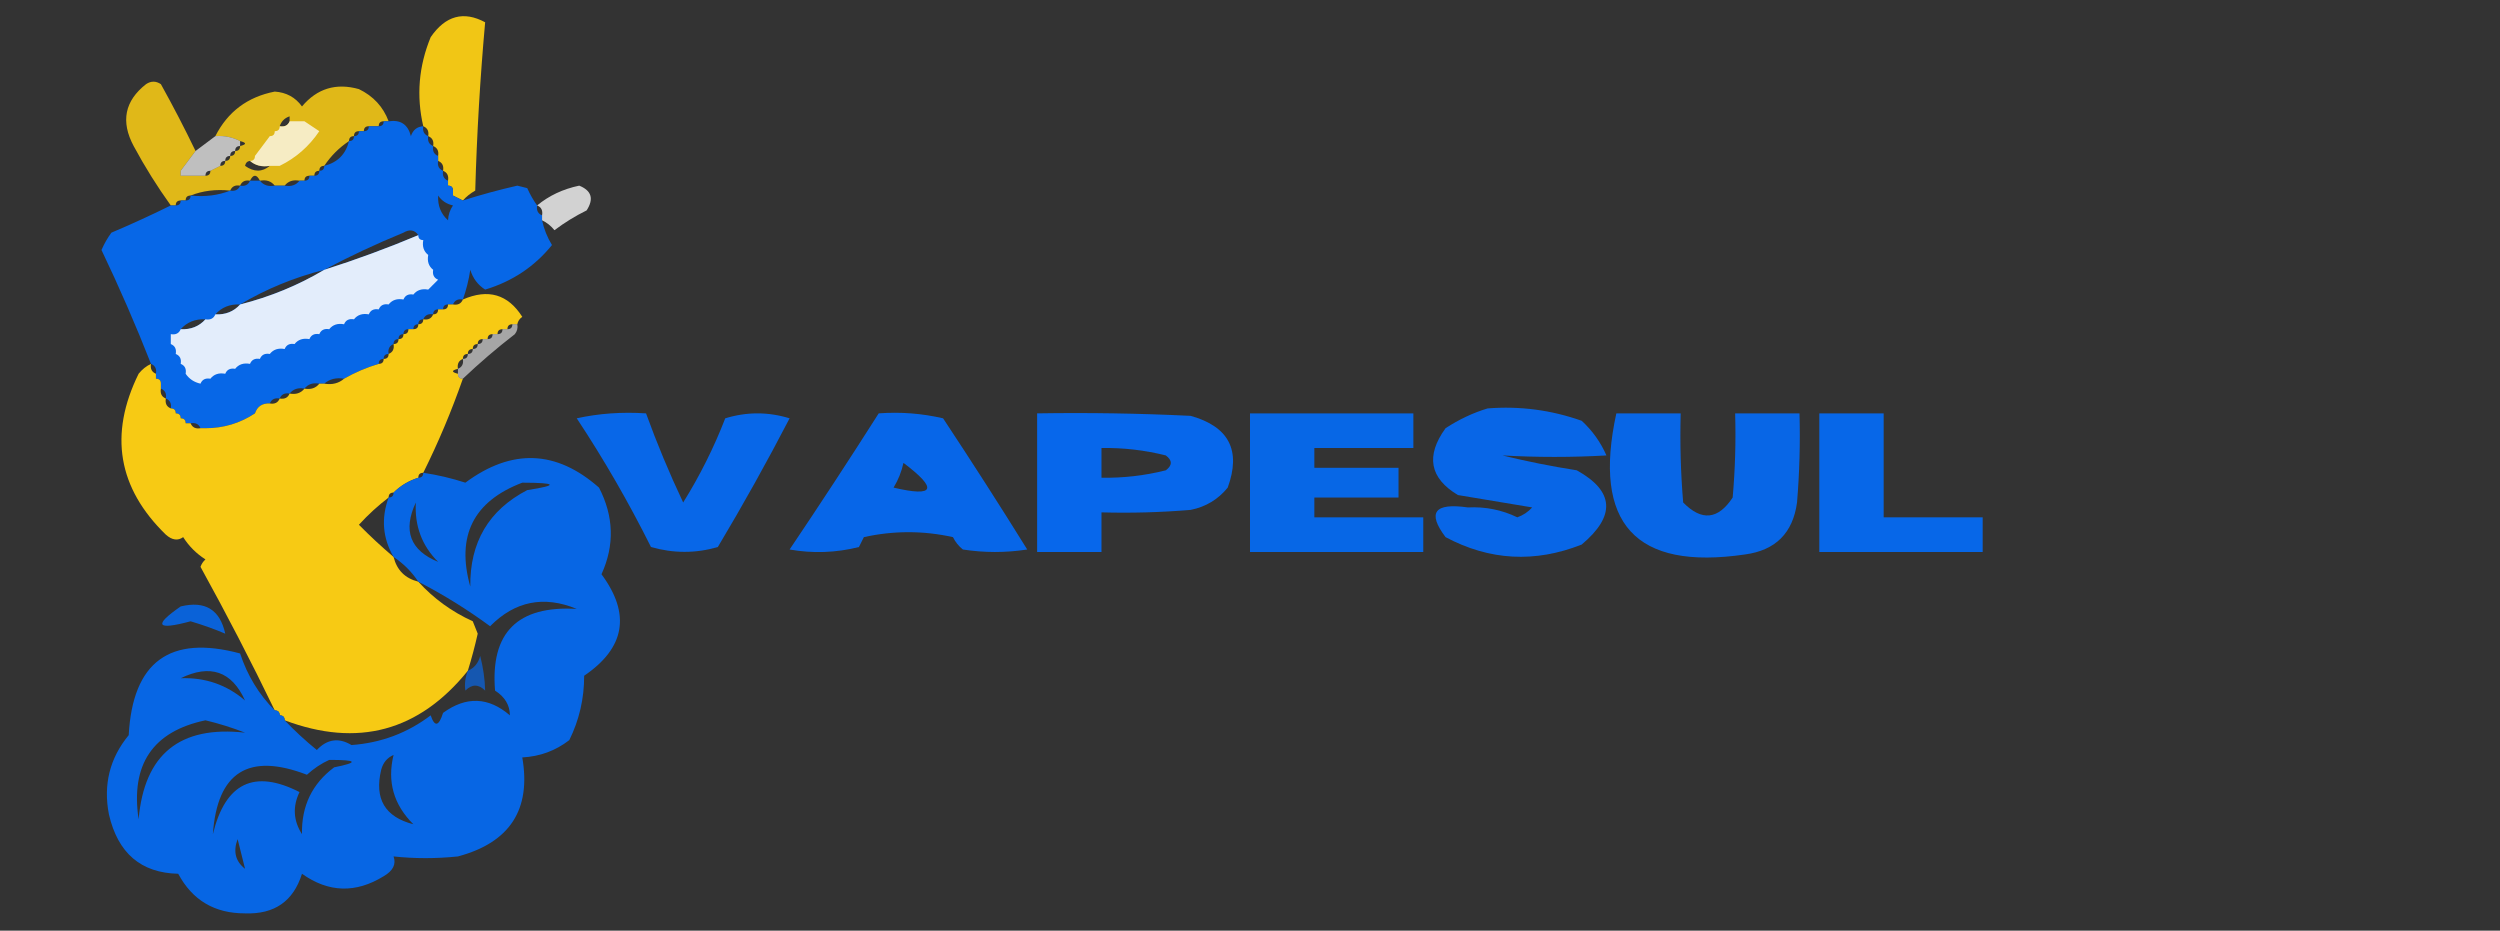
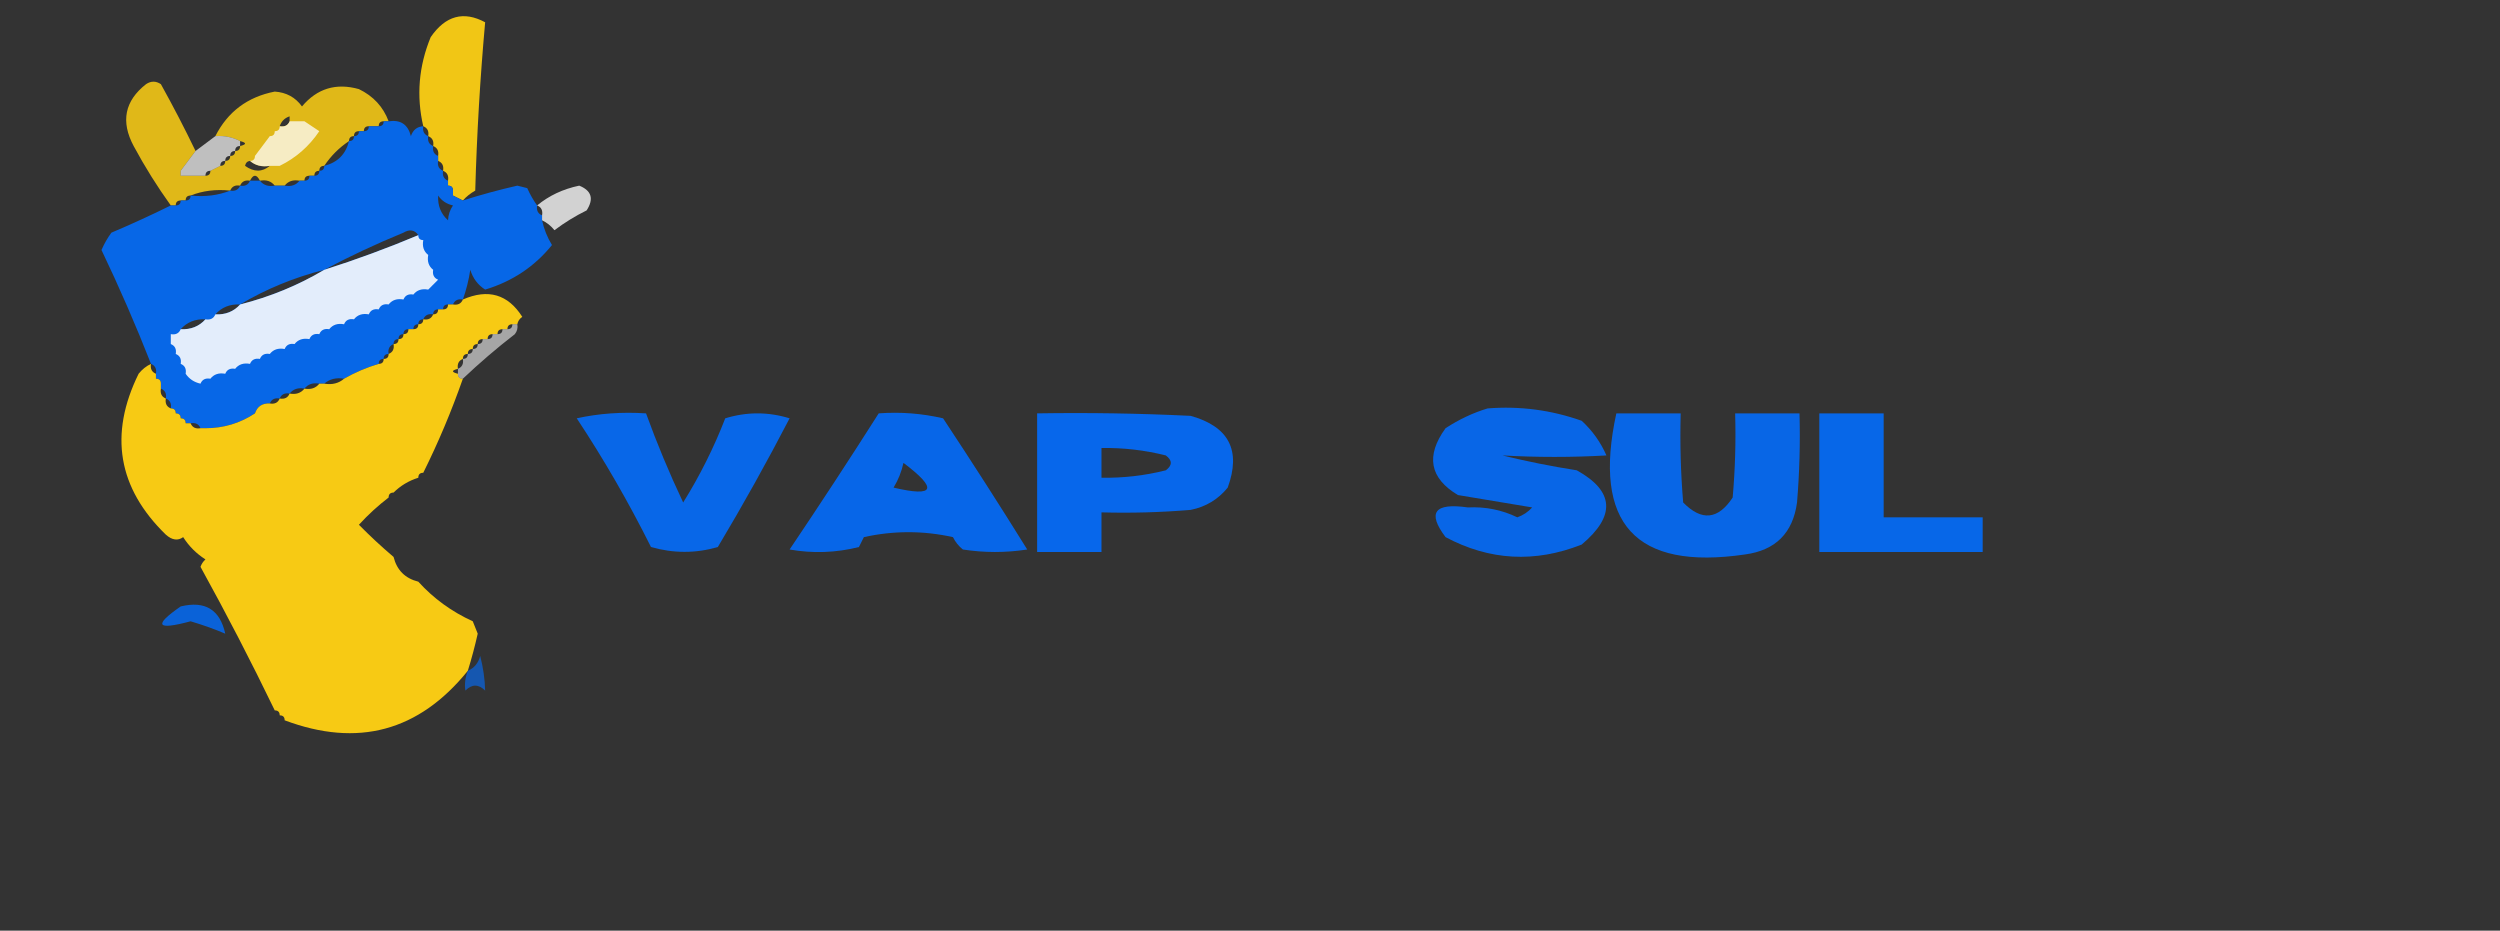
<svg xmlns="http://www.w3.org/2000/svg" version="1.1" width="505px" height="188px" style="shape-rendering:geometricPrecision; text-rendering:geometricPrecision; image-rendering:optimizeQuality; fill-rule:evenodd; clip-rule:evenodd">
  <rect width="100%" height="100%" fill="#333333" stroke="none" />
  <g>
    <path style="opacity:0.944" fill="#fcce14" d="M 93.5,40.5 C 92.833,40.167 92.167,39.833 91.5,39.5C 91.5,39.167 91.5,38.833 91.5,38.5C 91.5,37.833 91.167,37.5 90.5,37.5C 90.5,37.167 90.5,36.833 90.5,36.5C 90.672,35.508 90.338,34.842 89.5,34.5C 89.672,33.508 89.338,32.842 88.5,32.5C 88.5,32.167 88.5,31.833 88.5,31.5C 88.672,30.508 88.338,29.842 87.5,29.5C 87.672,28.508 87.338,27.842 86.5,27.5C 86.672,26.508 86.338,25.842 85.5,25.5C 84.077,19.389 84.577,13.389 87,7.5C 89.989,3.159 93.656,2.159 98,4.5C 96.988,15.766 96.321,27.099 96,38.5C 95.005,39.066 94.172,39.733 93.5,40.5 Z" />
  </g>
  <g>
    <path style="opacity:0.86" fill="#fcce14" d="M 39.5,30.5 C 38.5,31.833 37.5,33.167 36.5,34.5C 33.833,35.5 33.833,36.5 36.5,37.5C 36.5,36.833 36.5,36.167 36.5,35.5C 38.167,35.5 39.833,35.5 41.5,35.5C 42.167,35.5 42.5,35.167 42.5,34.5C 43.167,34.167 43.833,33.833 44.5,33.5C 45.167,33.5 45.5,33.167 45.5,32.5C 46.167,32.5 46.5,32.167 46.5,31.5C 47.167,31.5 47.5,31.167 47.5,30.5C 48.167,30.5 48.5,30.167 48.5,29.5C 49.833,29.167 49.833,28.833 48.5,28.5C 46.958,27.699 45.291,27.366 43.5,27.5C 45.998,22.576 49.998,19.576 55.5,18.5C 57.842,18.662 59.675,19.662 61,21.5C 64.05,17.87 67.883,16.703 72.5,18C 75.409,19.405 77.409,21.572 78.5,24.5C 78.167,24.5 77.833,24.5 77.5,24.5C 76.833,24.5 76.5,24.833 76.5,25.5C 75.833,25.5 75.167,25.5 74.5,25.5C 73.833,25.5 73.5,25.833 73.5,26.5C 73.167,26.5 72.833,26.5 72.5,26.5C 71.833,26.5 71.5,26.833 71.5,27.5C 70.833,27.5 70.5,27.833 70.5,28.5C 68.5,29.833 66.833,31.5 65.5,33.5C 64.833,33.5 64.5,33.833 64.5,34.5C 63.833,34.5 63.5,34.833 63.5,35.5C 63.167,35.5 62.833,35.5 62.5,35.5C 61.833,35.5 61.5,35.833 61.5,36.5C 61.167,36.5 60.833,36.5 60.5,36.5C 59.209,36.263 58.209,36.596 57.5,37.5C 56.833,37.5 56.167,37.5 55.5,37.5C 54.791,36.596 53.791,36.263 52.5,36.5C 51.833,35.167 51.167,35.167 50.5,36.5C 49.508,36.328 48.842,36.662 48.5,37.5C 47.508,37.328 46.842,37.662 46.5,38.5C 43.615,38.194 40.948,38.527 38.5,39.5C 37.833,39.5 37.5,39.833 37.5,40.5C 37.167,40.5 36.833,40.5 36.5,40.5C 35.833,40.5 35.5,40.833 35.5,41.5C 35.167,41.5 34.833,41.5 34.5,41.5C 31.761,37.696 29.261,33.696 27,29.5C 24.35,24.552 25.184,20.385 29.5,17C 30.5,16.333 31.5,16.333 32.5,17C 34.987,21.475 37.32,25.975 39.5,30.5 Z M 58.5,23.5 C 58.5,23.833 58.5,24.167 58.5,24.5C 58.158,25.338 57.492,25.672 56.5,25.5C 56.833,24.5 57.5,23.833 58.5,23.5 Z M 50.5,32.5 C 51.568,33.434 52.901,33.768 54.5,33.5C 52.965,34.788 51.298,34.788 49.5,33.5C 49.624,32.893 49.957,32.56 50.5,32.5 Z M 36.5,34.5 C 36.5,34.833 36.5,35.167 36.5,35.5C 36.5,36.167 36.5,36.833 36.5,37.5C 33.833,36.5 33.833,35.5 36.5,34.5 Z" />
  </g>
  <g>
    <path style="opacity:0.749" fill="#fefefe" d="M 58.5,24.5 C 59.5,24.5 60.5,24.5 61.5,24.5C 62.5,25.167 63.5,25.833 64.5,26.5C 62.427,29.576 59.761,31.91 56.5,33.5C 55.833,33.5 55.167,33.5 54.5,33.5C 52.901,33.768 51.568,33.434 50.5,32.5C 51.167,32.5 51.5,32.167 51.5,31.5C 52.488,30.205 53.488,28.872 54.5,27.5C 55.167,27.5 55.5,27.167 55.5,26.5C 56.167,26.5 56.5,26.167 56.5,25.5C 57.492,25.672 58.158,25.338 58.5,24.5 Z" />
  </g>
  <g>
    <path style="opacity:0.968" fill="#0668ec" d="M 77.5,24.5 C 77.833,24.5 78.167,24.5 78.5,24.5C 80.912,24.137 82.412,25.137 83,27.5C 83.417,26.244 84.25,25.577 85.5,25.5C 85.328,26.492 85.662,27.158 86.5,27.5C 86.328,28.492 86.662,29.158 87.5,29.5C 87.328,30.492 87.662,31.158 88.5,31.5C 88.5,31.833 88.5,32.167 88.5,32.5C 88.328,33.492 88.662,34.158 89.5,34.5C 89.328,35.492 89.662,36.158 90.5,36.5C 90.5,36.833 90.5,37.167 90.5,37.5C 91.167,37.5 91.5,37.833 91.5,38.5C 91.5,38.833 91.5,39.167 91.5,39.5C 91.5,40.167 91.5,40.833 91.5,41.5C 92.492,41.672 93.158,41.338 93.5,40.5C 97.092,39.351 100.759,38.351 104.5,37.5C 105.167,37.667 105.833,37.833 106.5,38C 107.085,39.302 107.751,40.469 108.5,41.5C 108.328,42.492 108.662,43.158 109.5,43.5C 109.5,43.833 109.5,44.167 109.5,44.5C 109.877,46.258 110.544,47.925 111.5,49.5C 107.971,53.855 103.471,56.855 98,58.5C 96.523,57.556 95.523,56.223 95,54.5C 94.685,56.586 94.185,58.586 93.5,60.5C 92.508,60.328 91.842,60.662 91.5,61.5C 91.167,61.5 90.833,61.5 90.5,61.5C 89.833,61.5 89.5,61.833 89.5,62.5C 89.167,62.5 88.833,62.5 88.5,62.5C 87.833,62.5 87.5,62.833 87.5,63.5C 86.508,63.328 85.842,63.662 85.5,64.5C 84.833,64.5 84.5,64.833 84.5,65.5C 83.833,65.5 83.5,65.833 83.5,66.5C 83.167,66.5 82.833,66.5 82.5,66.5C 81.833,66.5 81.5,66.833 81.5,67.5C 80.833,67.5 80.5,67.833 80.5,68.5C 79.833,68.5 79.5,68.833 79.5,69.5C 78.662,69.842 78.328,70.508 78.5,71.5C 77.833,71.5 77.5,71.833 77.5,72.5C 76.833,72.5 76.5,72.833 76.5,73.5C 73.982,74.264 71.649,75.264 69.5,76.5C 67.901,76.232 66.568,76.566 65.5,77.5C 65.167,77.5 64.833,77.5 64.5,77.5C 63.209,77.263 62.209,77.596 61.5,78.5C 60.209,78.263 59.209,78.596 58.5,79.5C 57.508,79.328 56.842,79.662 56.5,80.5C 55.508,80.328 54.842,80.662 54.5,81.5C 52.973,81.427 51.973,82.094 51.5,83.5C 48.487,85.5 45.154,86.5 41.5,86.5C 41.167,86.5 40.833,86.5 40.5,86.5C 40.158,85.662 39.492,85.328 38.5,85.5C 38.167,85.5 37.833,85.5 37.5,85.5C 37.5,84.833 37.167,84.5 36.5,84.5C 36.5,83.833 36.167,83.5 35.5,83.5C 35.5,82.833 35.167,82.5 34.5,82.5C 34.672,81.508 34.338,80.842 33.5,80.5C 33.672,79.508 33.338,78.842 32.5,78.5C 32.5,78.167 32.5,77.833 32.5,77.5C 32.5,76.833 32.167,76.5 31.5,76.5C 31.5,76.167 31.5,75.833 31.5,75.5C 31.672,74.508 31.338,73.842 30.5,73.5C 27.454,65.738 24.121,58.071 20.5,50.5C 21.04,49.252 21.707,48.085 22.5,47C 26.644,45.241 30.644,43.408 34.5,41.5C 34.833,41.5 35.167,41.5 35.5,41.5C 36.167,41.5 36.5,41.167 36.5,40.5C 36.833,40.5 37.167,40.5 37.5,40.5C 38.167,40.5 38.5,40.167 38.5,39.5C 41.385,39.806 44.052,39.473 46.5,38.5C 47.492,38.672 48.158,38.338 48.5,37.5C 49.492,37.672 50.158,37.338 50.5,36.5C 51.167,36.5 51.833,36.5 52.5,36.5C 53.209,37.404 54.209,37.737 55.5,37.5C 56.167,37.5 56.833,37.5 57.5,37.5C 58.791,37.737 59.791,37.404 60.5,36.5C 60.833,36.5 61.167,36.5 61.5,36.5C 62.167,36.5 62.5,36.167 62.5,35.5C 62.833,35.5 63.167,35.5 63.5,35.5C 64.167,35.5 64.5,35.167 64.5,34.5C 65.167,34.5 65.5,34.167 65.5,33.5C 68.167,32.833 69.833,31.167 70.5,28.5C 71.167,28.5 71.5,28.167 71.5,27.5C 72.167,27.5 72.5,27.167 72.5,26.5C 72.833,26.5 73.167,26.5 73.5,26.5C 74.167,26.5 74.5,26.167 74.5,25.5C 75.167,25.5 75.833,25.5 76.5,25.5C 77.167,25.5 77.5,25.167 77.5,24.5 Z M 88.5,39.5 C 89.222,40.551 90.222,41.218 91.5,41.5C 90.89,42.391 90.557,43.391 90.5,44.5C 89.069,43.22 88.402,41.553 88.5,39.5 Z M 91.5,39.5 C 92.167,39.833 92.833,40.167 93.5,40.5C 93.158,41.338 92.492,41.672 91.5,41.5C 91.5,40.833 91.5,40.167 91.5,39.5 Z M 84.5,47.5 C 78.265,50.118 71.932,52.452 65.5,54.5C 70.622,51.775 75.955,49.275 81.5,47C 82.749,46.26 83.749,46.426 84.5,47.5 Z M 65.5,54.5 C 60.233,57.628 54.566,59.962 48.5,61.5C 53.767,58.372 59.434,56.038 65.5,54.5 Z M 48.5,61.5 C 47.22,62.931 45.553,63.598 43.5,63.5C 44.78,62.069 46.447,61.402 48.5,61.5 Z M 41.5,64.5 C 40.22,65.931 38.553,66.598 36.5,66.5C 37.78,65.069 39.447,64.402 41.5,64.5 Z" />
  </g>
  <g>
    <path style="opacity:0.689" fill="#fefefe" d="M 43.5,27.5 C 45.291,27.366 46.958,27.699 48.5,28.5C 48.5,28.833 48.5,29.167 48.5,29.5C 47.833,29.5 47.5,29.833 47.5,30.5C 46.833,30.5 46.5,30.833 46.5,31.5C 45.833,31.5 45.5,31.833 45.5,32.5C 44.833,32.5 44.5,32.833 44.5,33.5C 43.833,33.833 43.167,34.167 42.5,34.5C 41.833,34.5 41.5,34.833 41.5,35.5C 39.833,35.5 38.167,35.5 36.5,35.5C 36.5,35.167 36.5,34.833 36.5,34.5C 37.5,33.167 38.5,31.833 39.5,30.5C 40.833,29.5 42.167,28.5 43.5,27.5 Z" />
  </g>
  <g>
    <path style="opacity:0.782" fill="#fefefe" d="M 109.5,44.5 C 109.5,44.167 109.5,43.833 109.5,43.5C 109.672,42.508 109.338,41.842 108.5,41.5C 110.895,39.52 113.729,38.187 117,37.5C 119.502,38.501 120.002,40.167 118.5,42.5C 116.201,43.635 114.034,44.968 112,46.5C 111.292,45.62 110.458,44.953 109.5,44.5 Z" />
  </g>
  <g>
    <path style="opacity:0.889" fill="#fefefe" d="M 84.5,47.5 C 84.5,48.167 84.833,48.5 85.5,48.5C 85.263,49.791 85.596,50.791 86.5,51.5C 86.263,52.791 86.596,53.791 87.5,54.5C 87.328,55.492 87.662,56.158 88.5,56.5C 87.833,57.167 87.167,57.833 86.5,58.5C 85.209,58.263 84.209,58.596 83.5,59.5C 82.508,59.328 81.842,59.662 81.5,60.5C 80.209,60.263 79.209,60.596 78.5,61.5C 77.508,61.328 76.842,61.662 76.5,62.5C 75.508,62.328 74.842,62.662 74.5,63.5C 73.209,63.263 72.209,63.596 71.5,64.5C 70.508,64.328 69.842,64.662 69.5,65.5C 68.209,65.263 67.209,65.596 66.5,66.5C 65.508,66.328 64.842,66.662 64.5,67.5C 63.508,67.328 62.842,67.662 62.5,68.5C 61.209,68.263 60.209,68.596 59.5,69.5C 58.508,69.328 57.842,69.662 57.5,70.5C 56.209,70.263 55.209,70.596 54.5,71.5C 53.508,71.328 52.842,71.662 52.5,72.5C 51.508,72.328 50.842,72.662 50.5,73.5C 49.209,73.263 48.209,73.596 47.5,74.5C 46.508,74.328 45.842,74.662 45.5,75.5C 44.209,75.263 43.209,75.596 42.5,76.5C 41.508,76.328 40.842,76.662 40.5,77.5C 39.222,77.218 38.222,76.551 37.5,75.5C 37.672,74.508 37.338,73.842 36.5,73.5C 36.672,72.508 36.338,71.842 35.5,71.5C 35.672,70.508 35.338,69.842 34.5,69.5C 34.5,68.833 34.5,68.167 34.5,67.5C 35.492,67.672 36.158,67.338 36.5,66.5C 38.553,66.598 40.22,65.931 41.5,64.5C 42.492,64.672 43.158,64.338 43.5,63.5C 45.553,63.598 47.22,62.931 48.5,61.5C 54.566,59.962 60.233,57.628 65.5,54.5C 71.932,52.452 78.265,50.118 84.5,47.5 Z" />
  </g>
  <g>
    <path style="opacity:0.974" fill="#fcce14" d="M 104.5,65.5 C 104.167,65.5 103.833,65.5 103.5,65.5C 102.833,65.5 102.5,65.833 102.5,66.5C 102.167,66.5 101.833,66.5 101.5,66.5C 100.833,66.5 100.5,66.833 100.5,67.5C 100.167,67.5 99.833,67.5 99.5,67.5C 98.833,67.5 98.5,67.833 98.5,68.5C 98.167,68.5 97.833,68.5 97.5,68.5C 96.833,68.5 96.5,68.833 96.5,69.5C 95.833,69.5 95.5,69.833 95.5,70.5C 94.833,70.5 94.5,70.833 94.5,71.5C 93.833,71.5 93.5,71.833 93.5,72.5C 92.662,72.842 92.328,73.508 92.5,74.5C 91.167,74.833 91.167,75.167 92.5,75.5C 92.5,76.167 92.833,76.5 93.5,76.5C 91.214,83.035 88.547,89.369 85.5,95.5C 84.833,95.5 84.5,95.833 84.5,96.5C 82.566,97.11 80.899,98.11 79.5,99.5C 78.833,99.5 78.5,99.833 78.5,100.5C 76.37,102.127 74.37,103.96 72.5,106C 74.72,108.255 77.053,110.422 79.5,112.5C 80.167,115.167 81.833,116.833 84.5,117.5C 87.564,120.883 91.231,123.55 95.5,125.5C 95.833,126.333 96.167,127.167 96.5,128C 95.929,130.544 95.262,133.044 94.5,135.5C 84.619,147.721 72.286,151.054 57.5,145.5C 57.5,144.833 57.167,144.5 56.5,144.5C 56.5,143.833 56.167,143.5 55.5,143.5C 50.781,133.73 45.781,124.063 40.5,114.5C 40.709,113.914 41.043,113.414 41.5,113C 39.667,111.833 38.167,110.333 37,108.5C 35.927,109.28 34.76,109.113 33.5,108C 23.807,98.577 21.973,87.744 28,75.5C 28.708,74.62 29.542,73.953 30.5,73.5C 30.328,74.492 30.662,75.158 31.5,75.5C 31.5,75.833 31.5,76.167 31.5,76.5C 32.167,76.5 32.5,76.833 32.5,77.5C 32.5,77.833 32.5,78.167 32.5,78.5C 32.328,79.492 32.662,80.158 33.5,80.5C 33.328,81.492 33.662,82.158 34.5,82.5C 35.167,82.5 35.5,82.833 35.5,83.5C 36.167,83.5 36.5,83.833 36.5,84.5C 37.167,84.5 37.5,84.833 37.5,85.5C 37.833,85.5 38.167,85.5 38.5,85.5C 38.842,86.338 39.508,86.672 40.5,86.5C 40.833,86.5 41.167,86.5 41.5,86.5C 42.263,87.268 43.263,87.768 44.5,88C 42.859,89.129 41.859,90.629 41.5,92.5C 44.859,89.472 48.192,86.472 51.5,83.5C 53.027,83.573 54.027,82.906 54.5,81.5C 55.492,81.672 56.158,81.338 56.5,80.5C 57.492,80.672 58.158,80.338 58.5,79.5C 59.791,79.737 60.791,79.404 61.5,78.5C 62.791,78.737 63.791,78.404 64.5,77.5C 64.833,77.5 65.167,77.5 65.5,77.5C 67.099,77.768 68.432,77.434 69.5,76.5C 71.483,76.157 72.817,76.823 73.5,78.5C 74.89,77.101 75.89,75.434 76.5,73.5C 77.167,73.5 77.5,73.167 77.5,72.5C 78.167,72.5 78.5,72.167 78.5,71.5C 79.338,71.158 79.672,70.492 79.5,69.5C 80.167,69.5 80.5,69.167 80.5,68.5C 81.167,68.5 81.5,68.167 81.5,67.5C 82.167,67.5 82.5,67.167 82.5,66.5C 82.833,66.5 83.167,66.5 83.5,66.5C 84.167,66.5 84.5,66.167 84.5,65.5C 85.167,65.5 85.5,65.167 85.5,64.5C 86.492,64.672 87.158,64.338 87.5,63.5C 88.167,63.5 88.5,63.167 88.5,62.5C 88.833,62.5 89.167,62.5 89.5,62.5C 90.167,62.5 90.5,62.167 90.5,61.5C 90.833,61.5 91.167,61.5 91.5,61.5C 92.492,61.672 93.158,61.338 93.5,60.5C 98.604,58.272 102.604,59.439 105.5,64C 104.944,64.383 104.611,64.883 104.5,65.5 Z M 76.5,73.5 C 75.89,75.434 74.89,77.101 73.5,78.5C 72.817,76.823 71.483,76.157 69.5,76.5C 71.649,75.264 73.982,74.264 76.5,73.5 Z M 54.5,81.5 C 54.027,82.906 53.027,83.573 51.5,83.5C 51.973,82.094 52.973,81.427 54.5,81.5 Z M 51.5,83.5 C 48.192,86.472 44.859,89.472 41.5,92.5C 41.859,90.629 42.859,89.129 44.5,88C 43.263,87.768 42.263,87.268 41.5,86.5C 45.154,86.5 48.487,85.5 51.5,83.5 Z" />
  </g>
  <g>
    <path style="opacity:0.565" fill="#fefefe" d="M 103.5,65.5 C 103.833,65.5 104.167,65.5 104.5,65.5C 104.631,66.239 104.464,66.906 104,67.5C 100.333,70.335 96.833,73.335 93.5,76.5C 92.833,76.5 92.5,76.167 92.5,75.5C 92.5,75.167 92.5,74.833 92.5,74.5C 93.338,74.158 93.672,73.492 93.5,72.5C 94.167,72.5 94.5,72.167 94.5,71.5C 95.167,71.5 95.5,71.167 95.5,70.5C 96.167,70.5 96.5,70.167 96.5,69.5C 97.167,69.5 97.5,69.167 97.5,68.5C 97.833,68.5 98.167,68.5 98.5,68.5C 99.167,68.5 99.5,68.167 99.5,67.5C 99.833,67.5 100.167,67.5 100.5,67.5C 101.167,67.5 101.5,67.167 101.5,66.5C 101.833,66.5 102.167,66.5 102.5,66.5C 103.167,66.5 103.5,66.167 103.5,65.5 Z" />
  </g>
  <g>
    <path style="opacity:0.963" fill="#0768ed" d="M 300.5,82.5 C 307.031,81.989 313.364,82.822 319.5,85C 321.657,86.981 323.324,89.314 324.5,92C 317.477,92.397 310.477,92.397 303.5,92C 308.377,93.196 313.377,94.196 318.5,95C 326.083,99.202 326.416,104.202 319.5,110C 310.056,113.741 300.89,113.241 292,108.5C 288.255,103.53 289.755,101.53 296.5,102.5C 300.034,102.32 303.368,102.987 306.5,104.5C 307.672,104.081 308.672,103.415 309.5,102.5C 304.5,101.667 299.5,100.833 294.5,100C 288.789,96.581 287.955,92.081 292,86.5C 294.738,84.711 297.572,83.378 300.5,82.5 Z" />
  </g>
  <g>
    <path style="opacity:0.968" fill="#0768ed" d="M 116.5,84.5 C 120.97,83.514 125.637,83.18 130.5,83.5C 132.705,89.583 135.205,95.583 138,101.5C 141.361,96.112 144.194,90.445 146.5,84.5C 150.833,83.167 155.167,83.167 159.5,84.5C 154.92,93.328 150.087,101.995 145,110.5C 140.55,111.8 136.05,111.8 131.5,110.5C 126.978,101.444 121.978,92.777 116.5,84.5 Z" />
  </g>
  <g>
    <path style="opacity:0.972" fill="#0768ed" d="M 177.5,83.5 C 181.884,83.174 186.217,83.508 190.5,84.5C 196.291,93.249 201.958,102.082 207.5,111C 203.167,111.667 198.833,111.667 194.5,111C 193.643,110.311 192.977,109.478 192.5,108.5C 186.5,107.167 180.5,107.167 174.5,108.5C 174.167,109.167 173.833,109.833 173.5,110.5C 168.869,111.662 164.202,111.828 159.5,111C 165.635,101.89 171.635,92.724 177.5,83.5 Z M 182.5,93.5 C 189.513,98.791 188.847,100.458 180.5,98.5C 181.456,96.925 182.123,95.258 182.5,93.5 Z" />
  </g>
  <g>
    <path style="opacity:0.986" fill="#0768ed" d="M 209.5,83.5 C 219.839,83.334 230.172,83.5 240.5,84C 248.242,86.153 250.742,90.986 248,98.5C 246.048,100.894 243.548,102.394 240.5,103C 234.509,103.499 228.509,103.666 222.5,103.5C 222.5,106.167 222.5,108.833 222.5,111.5C 218.167,111.5 213.833,111.5 209.5,111.5C 209.5,102.167 209.5,92.833 209.5,83.5 Z M 222.5,90.5 C 226.897,90.425 231.23,90.925 235.5,92C 236.833,93 236.833,94 235.5,95C 231.23,96.075 226.897,96.575 222.5,96.5C 222.5,94.5 222.5,92.5 222.5,90.5 Z" />
  </g>
  <g>
-     <path style="opacity:0.963" fill="#0669ec" d="M 252.5,83.5 C 263.5,83.5 274.5,83.5 285.5,83.5C 285.5,85.833 285.5,88.167 285.5,90.5C 278.833,90.5 272.167,90.5 265.5,90.5C 265.5,91.833 265.5,93.167 265.5,94.5C 271.167,94.5 276.833,94.5 282.5,94.5C 282.5,96.5 282.5,98.5 282.5,100.5C 276.833,100.5 271.167,100.5 265.5,100.5C 265.5,101.833 265.5,103.167 265.5,104.5C 272.833,104.5 280.167,104.5 287.5,104.5C 287.5,106.833 287.5,109.167 287.5,111.5C 275.833,111.5 264.167,111.5 252.5,111.5C 252.5,102.167 252.5,92.833 252.5,83.5 Z" />
-   </g>
+     </g>
  <g>
    <path style="opacity:0.96" fill="#0768ed" d="M 326.5,83.5 C 330.833,83.5 335.167,83.5 339.5,83.5C 339.334,89.509 339.501,95.509 340,101.5C 343.723,105.311 347.056,104.977 350,100.5C 350.499,94.843 350.666,89.176 350.5,83.5C 354.833,83.5 359.167,83.5 363.5,83.5C 363.666,89.509 363.499,95.509 363,101.5C 362.167,107.667 358.667,111.167 352.5,112C 330.329,115.256 321.662,105.756 326.5,83.5 Z" />
  </g>
  <g>
    <path style="opacity:0.975" fill="#0769ec" d="M 367.5,83.5 C 371.833,83.5 376.167,83.5 380.5,83.5C 380.5,90.5 380.5,97.5 380.5,104.5C 387.167,104.5 393.833,104.5 400.5,104.5C 400.5,106.833 400.5,109.167 400.5,111.5C 389.5,111.5 378.5,111.5 367.5,111.5C 367.5,102.167 367.5,92.833 367.5,83.5 Z" />
  </g>
  <g>
-     <path style="opacity:0.958" fill="#0668ec" d="M 55.5,143.5 C 56.167,143.5 56.5,143.833 56.5,144.5C 57.167,144.5 57.5,144.833 57.5,145.5C 59.498,147.6 61.665,149.6 64,151.5C 66.084,149.286 68.418,148.953 71,150.5C 76.964,150.069 82.297,148.069 87,144.5C 87.805,146.901 88.638,146.734 89.5,144C 94.169,140.605 98.669,140.772 103,144.5C 102.983,142.432 101.983,140.766 100,139.5C 99.042,127.79 104.542,122.29 116.5,123C 109.861,120.255 104.028,121.421 99,126.5C 94.398,123.116 89.565,120.116 84.5,117.5C 83.167,115.5 81.5,113.833 79.5,112.5C 77.296,108.714 76.962,104.714 78.5,100.5C 79.167,100.5 79.5,100.167 79.5,99.5C 80.899,98.11 82.566,97.11 84.5,96.5C 85.167,96.5 85.5,96.167 85.5,95.5C 88.376,95.927 91.209,96.594 94,97.5C 103.372,90.553 112.372,90.886 121,98.5C 124.002,104.315 124.169,110.149 121.5,116C 127.45,124.037 126.283,130.87 118,136.5C 118.011,141.1 117.011,145.433 115,149.5C 112.242,151.643 109.076,152.81 105.5,153C 107.325,163.533 102.991,170.199 92.5,173C 88.118,173.457 83.784,173.457 79.5,173C 80.061,174.566 79.394,175.899 77.5,177C 71.847,180.48 66.347,180.314 61,176.5C 59.269,182.049 55.436,184.715 49.5,184.5C 43.365,184.518 38.865,181.852 36,176.5C 28.475,176.338 23.808,172.338 22,164.5C 20.837,158.486 22.17,153.153 26,148.5C 26.804,133.682 34.304,128.182 48.5,132C 49.967,136.448 52.301,140.282 55.5,143.5 Z M 105.5,97.5 C 112.531,97.519 112.864,98.019 106.5,99C 98.72,103.046 94.886,109.546 95,118.5C 92.118,108.264 95.618,101.264 105.5,97.5 Z M 88.5,113.5 C 82.843,111.17 81.343,107.17 84,101.5C 83.734,106.242 85.234,110.242 88.5,113.5 Z M 49.5,141.5 C 45.801,138.324 41.468,136.824 36.5,137C 42.48,134.095 46.813,135.595 49.5,141.5 Z M 41.5,145.5 C 44.198,146.143 46.865,146.976 49.5,148C 36.313,146.525 29.147,152.358 28,165.5C 26.351,154.42 30.851,147.754 41.5,145.5 Z M 79.5,152.5 C 78.182,157.884 79.516,162.551 83.5,166.5C 77.76,165.027 75.593,161.36 77,155.5C 77.377,154.058 78.21,153.058 79.5,152.5 Z M 66.5,153.5 C 72.208,153.492 72.541,153.992 67.5,155C 63.053,158.313 60.886,162.813 61,168.5C 59.252,165.761 59.086,162.927 60.5,160C 51.346,155.324 45.512,158.157 43,168.5C 43.88,155.962 50.213,151.962 62,156.5C 63.409,155.219 64.909,154.219 66.5,153.5 Z M 49.5,175.5 C 47.559,173.989 47.059,171.989 48,169.5C 48.505,171.518 49.005,173.518 49.5,175.5 Z" />
-   </g>
+     </g>
  <g>
    <path style="opacity:0.893" fill="#0668ec" d="M 36.5,122.5 C 41.429,121.305 44.429,123.138 45.5,128C 43.334,127.077 41.001,126.244 38.5,125.5C 31.601,127.356 30.935,126.356 36.5,122.5 Z" />
  </g>
  <g>
    <path style="opacity:0.673" fill="#0668ec" d="M 94.5,135.5 C 95.79,134.942 96.623,133.942 97,132.5C 97.614,134.879 97.947,137.212 98,139.5C 96.667,138.167 95.333,138.167 94,139.5C 93.805,138.181 93.972,136.847 94.5,135.5 Z" />
  </g>
</svg>